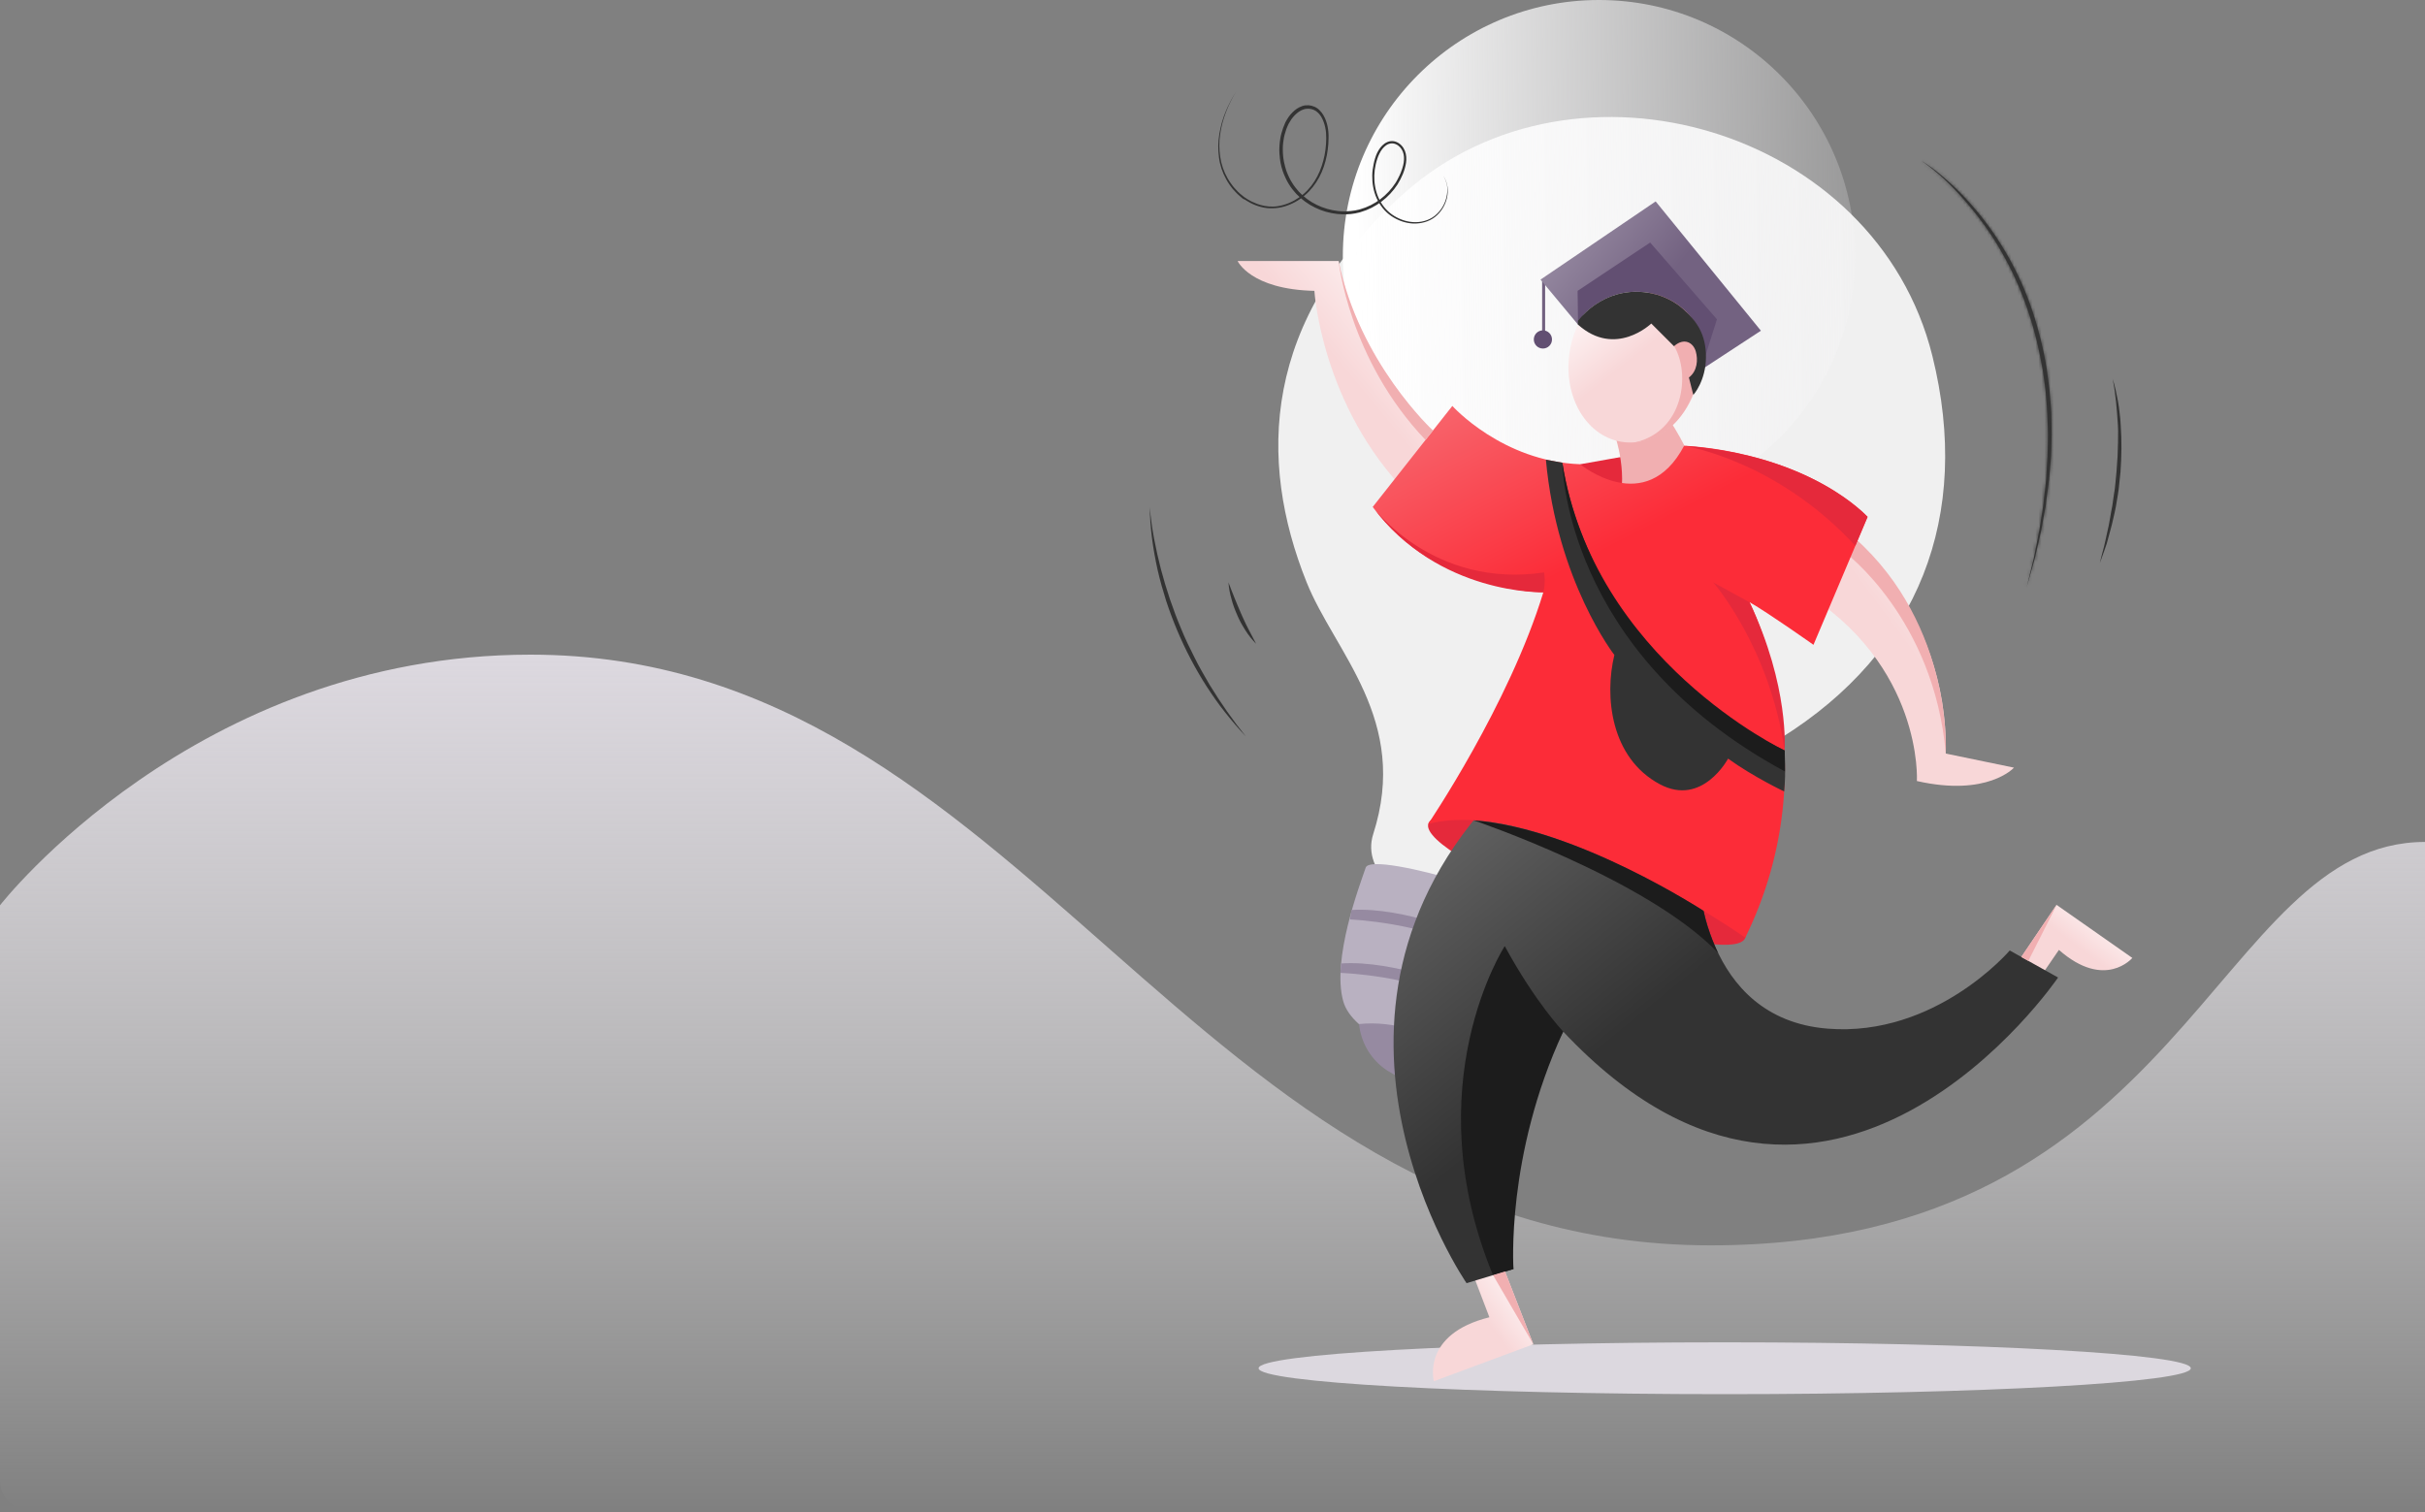
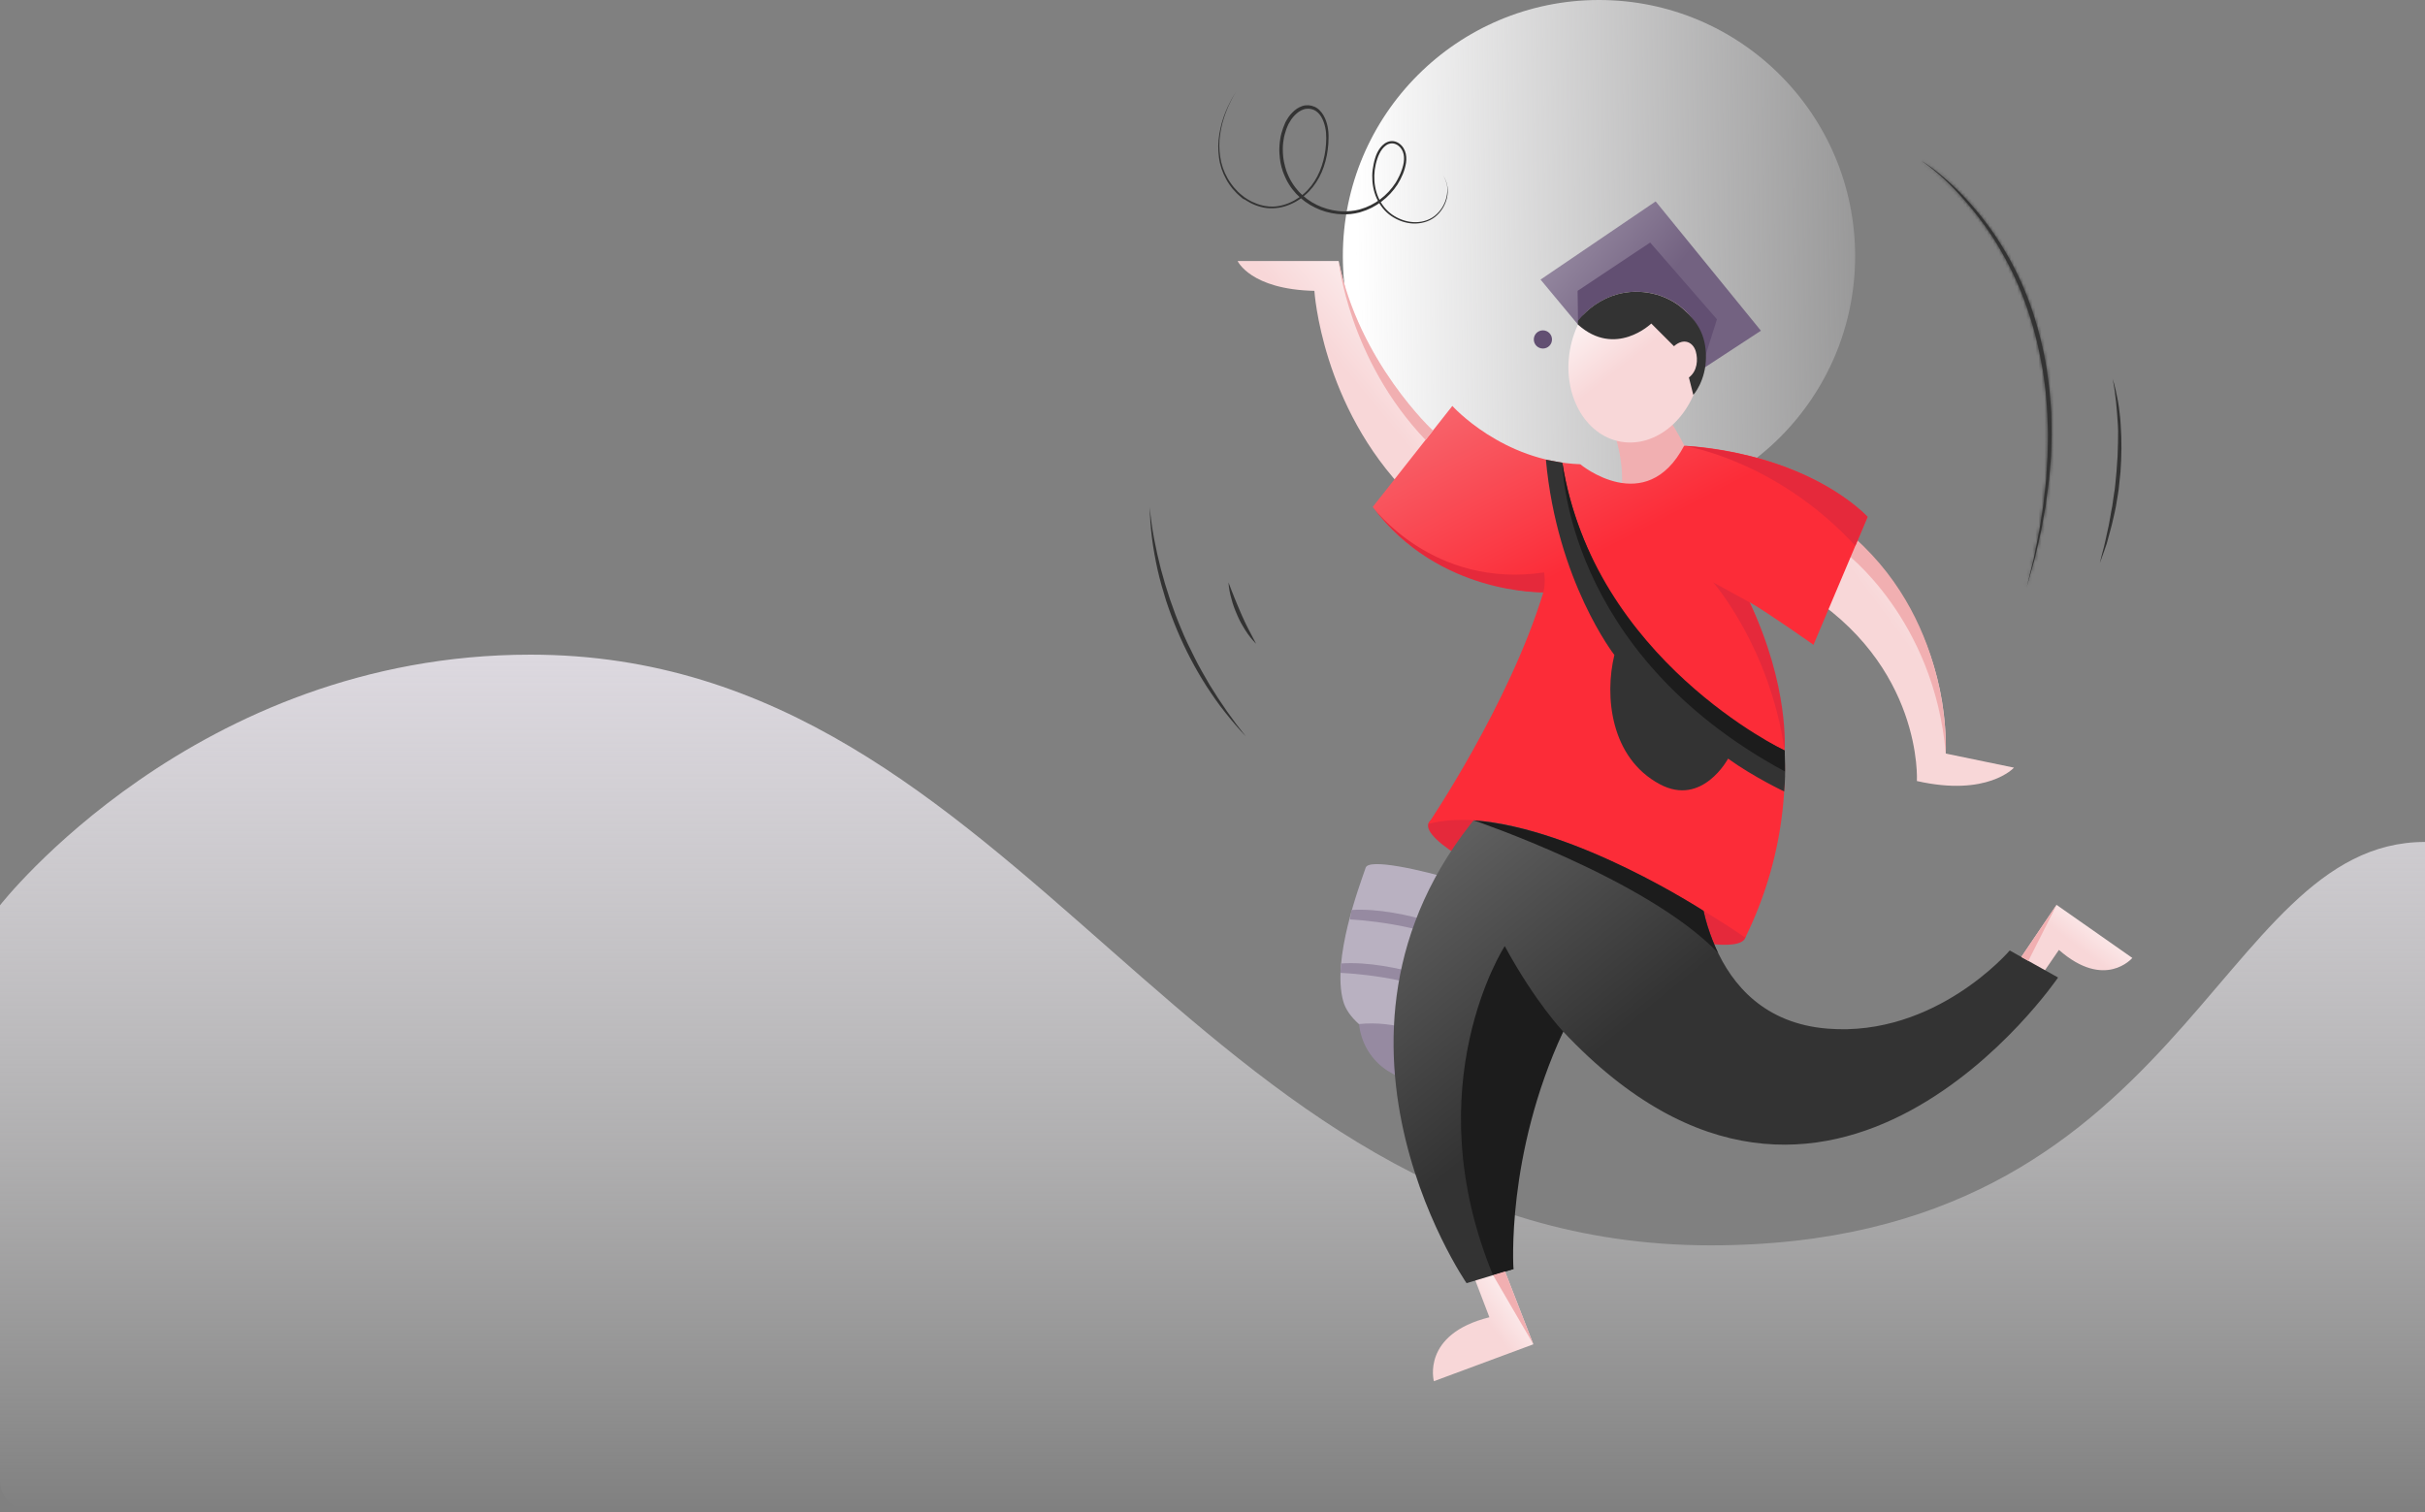
<svg xmlns="http://www.w3.org/2000/svg" width="800" height="499" viewBox="0 0 800 499" fill="none">
  <rect x="0" y="0" width="800" height="499" fill="#808080" stroke="none" />
  <path d="M0 298.7C0 298.7 64.3 216 175 216C338.6 216 392.1 410.9 564.3 410.9C721.5 410.9 730.3 277.8 800 277.8V498.5H10C4.477 498.5 0 494.023 0 488.5V298.7Z" fill="url(#paint0_linear)" />
-   <path d="M453.03 275.177C465.112 237.494 440.351 215.377 431 192C415 152 416 105.512 463.5 63.5C520.031 13.5 618.945 42.5 637.5 117.5C650.552 170.255 633.047 215.119 587.5 243.5C559.731 260.802 529.561 261.735 520.031 294.633C512.571 320.413 444.841 300.648 453.03 275.177Z" fill="#F0F0F0" />
  <g style="mix-blend-mode:screen">
    <circle cx="527.5" cy="84.5" r="84.5" fill="url(#paint1_linear)" />
  </g>
  <path d="M475.309 355.708C486.315 352.284 492.463 340.588 489.039 329.583C485.616 318.579 473.918 312.434 462.912 315.858C451.905 319.282 445.758 330.979 449.182 341.983C452.605 352.987 464.303 359.132 475.309 355.708Z" fill="#968AA1" />
  <path d="M448.294 337.879C445.738 335.608 443.864 333.027 443.124 330.337C439.302 316.486 448.48 292.313 450.542 286.269C452.605 280.225 514.978 299.514 514.128 305.23C512.963 313.38 504.086 332.885 495.403 342.059C491.887 345.781 486.528 347.643 480.61 348.024C471.794 340.497 459.814 336.728 448.294 337.879Z" fill="#B9B1C1" />
  <path d="M442.166 320.998C442.166 320.998 467.054 321.821 481.986 330.853L483.223 326.38C483.223 326.38 460.101 316.684 442.464 317.888L442.166 320.998Z" fill="#968AA1" />
  <path d="M445.346 303.363C445.346 303.363 470.214 304.436 485.084 313.584L486.321 309.111C486.321 309.111 463.455 299.141 445.835 300.242L445.346 303.363Z" fill="#968AA1" />
-   <path d="M568.973 460C653.896 460 722.739 456.172 722.739 451.449C722.739 446.726 653.896 442.897 568.973 442.897C484.05 442.897 415.207 446.726 415.207 451.449C415.207 456.172 484.05 460 568.973 460Z" fill="#DCD8DF" />
-   <path d="M509.242 92.712V109.443" stroke="#736281" stroke-miterlimit="10" stroke-linecap="round" stroke-linejoin="round" />
  <path d="M509 115C510.657 115 512 113.657 512 112C512 110.343 510.657 109 509 109C507.343 109 506 110.343 506 112C506 113.657 507.343 115 509 115Z" fill="#624F72" />
-   <path d="M476.116 57.951C476.835 59 477.284 60.212 477.483 61.464C477.681 62.716 477.629 64.008 477.361 65.247C476.792 67.74 475.389 70.007 473.396 71.587C471.373 73.182 468.721 73.841 466.183 73.754C463.631 73.636 461.132 72.725 459.006 71.295C457.935 70.564 456.994 69.696 456.18 68.692C455.367 67.687 454.697 66.578 454.153 65.41C453.097 63.059 452.656 60.46 452.696 57.906C452.716 56.629 452.892 55.356 453.161 54.117C453.247 53.808 453.288 53.481 453.374 53.172C453.461 52.863 453.548 52.554 453.634 52.245C453.721 51.935 453.854 51.643 453.94 51.334C454.073 51.042 454.191 50.718 454.324 50.425C454.902 49.273 455.65 48.156 456.779 47.362C457.334 46.988 457.998 46.679 458.686 46.589C459.374 46.499 460.104 46.582 460.735 46.865C462.029 47.415 462.964 48.516 463.474 49.777C463.984 51.038 464.023 52.441 463.847 53.714C463.446 56.32 462.366 58.705 461.028 60.865C458.227 65.165 453.91 68.519 448.93 69.954L448.458 70.097C448.286 70.139 448.145 70.166 447.972 70.208L447.031 70.415L446.061 70.56L445.592 70.624L445.108 70.658L444.14 70.724L443.174 70.713C443.018 70.709 442.863 70.704 442.675 70.715L442.194 70.67C441.882 70.661 441.556 70.621 441.245 70.612C438.697 70.339 436.145 69.644 433.84 68.489C431.518 67.38 429.411 65.826 427.61 63.937C426.748 62.994 425.92 61.958 425.25 60.848C424.89 60.324 424.611 59.724 424.315 59.171C424.183 58.886 424.036 58.571 423.903 58.287C423.771 58.002 423.624 57.687 423.523 57.388L423.175 56.474L422.89 55.532L422.747 55.06L422.636 54.574L422.429 53.633L422.285 52.663L422.22 52.194L422.187 51.71C422.149 51.382 422.126 51.085 422.089 50.757L422.054 49.774C422.016 49.446 422.057 49.12 422.066 48.809C422.074 48.497 422.068 48.154 422.109 47.828C422.189 47.176 422.207 46.553 422.334 45.918C422.51 44.645 422.887 43.394 423.312 42.159C423.531 41.557 423.782 40.941 424.048 40.356C424.36 39.789 424.672 39.221 425.062 38.655C425.435 38.136 425.839 37.602 426.32 37.148C426.785 36.662 427.28 36.24 427.836 35.866C428.392 35.492 429.023 35.198 429.653 34.981C430.314 34.751 430.985 34.707 431.686 34.727C433.039 34.827 434.425 35.411 435.347 36.402C436.333 37.365 436.97 38.567 437.419 39.779C437.868 40.991 438.128 42.292 438.231 43.588C438.292 44.213 438.304 44.899 438.286 45.522C438.283 46.176 438.266 46.799 438.217 47.436C438.119 48.711 437.975 49.969 437.721 51.24C437.23 53.735 436.428 56.221 435.211 58.477C433.995 60.734 432.394 62.824 430.431 64.468C428.483 66.143 426.188 67.403 423.689 68.144C422.433 68.498 421.18 68.697 419.886 68.723L418.92 68.712L418.453 68.699C418.298 68.694 418.127 68.658 417.972 68.654L417.025 68.519C416.699 68.478 416.389 68.392 416.08 68.305C414.826 68.005 413.64 67.52 412.488 66.943L411.644 66.452L411.23 66.222L410.832 65.946L410.094 65.599C409.819 65.419 409.606 65.211 409.348 64.986C408.358 64.179 407.464 63.25 406.634 62.292L406.048 61.528C405.852 61.273 405.657 61.019 405.493 60.749C405.165 60.21 404.774 59.701 404.495 59.101C403.264 56.869 402.429 54.415 402.127 51.867C401.793 49.334 401.833 46.779 402.246 44.282C402.659 41.785 403.32 39.326 404.273 37C405.227 34.674 406.397 32.401 407.75 30.273C405.151 34.594 403.211 39.339 402.526 44.306C402.145 46.788 402.167 49.313 402.55 51.785C402.901 54.273 403.738 56.649 404.971 58.802C405.267 59.356 405.612 59.849 405.971 60.373C406.135 60.642 406.33 60.897 406.511 61.12L407.083 61.853C407.898 62.779 408.745 63.691 409.752 64.451C409.996 64.645 410.24 64.839 410.484 65.033L411.264 65.553L411.647 65.798L412.061 66.027L412.89 66.487C414.013 67.001 415.168 67.501 416.361 67.752C416.655 67.807 416.964 67.894 417.259 67.949L418.159 68.067C418.315 68.072 418.454 68.122 418.61 68.127L419.077 68.14L420.011 68.166C421.227 68.137 422.465 67.907 423.644 67.55C426.001 66.837 428.187 65.589 430.055 63.99C431.923 62.39 433.444 60.376 434.58 58.195C435.717 56.014 436.485 53.62 436.974 51.203C437.211 49.979 437.37 48.752 437.451 47.524C437.532 46.295 437.567 45.05 437.461 43.831C437.355 42.613 437.093 41.39 436.688 40.273C436.268 39.124 435.691 38.048 434.856 37.246C434.039 36.397 432.945 35.946 431.794 35.867C431.217 35.867 430.656 35.898 430.089 36.084C429.555 36.256 429.018 36.506 428.525 36.851C428.032 37.196 427.586 37.557 427.169 37.982C426.752 38.406 426.364 38.894 426.008 39.367C425.667 39.872 425.371 40.393 425.076 40.915C424.796 41.468 424.593 42.023 424.359 42.593C423.969 43.735 423.608 44.941 423.449 46.167C423.339 46.756 423.29 47.394 423.226 48C423.217 48.311 423.208 48.622 423.2 48.934C423.191 49.245 423.182 49.556 423.205 49.853L423.242 50.758C423.265 51.055 423.302 51.383 423.325 51.679L423.375 52.117L423.44 52.587L423.601 53.51L423.825 54.405L423.922 54.859L424.05 55.299L424.305 56.179L424.624 57.029C424.725 57.328 424.857 57.612 424.975 57.865C425.107 58.149 425.239 58.433 425.357 58.685C425.653 59.239 425.903 59.776 426.262 60.3C426.903 61.346 427.655 62.302 428.471 63.229C430.15 65.021 432.15 66.51 434.379 67.585C436.577 68.675 439.005 69.35 441.443 69.636C441.755 69.645 442.049 69.7 442.361 69.709L442.828 69.722C442.984 69.726 443.139 69.73 443.295 69.735L444.215 69.729L445.136 69.646L445.589 69.627L446.058 69.562L446.965 69.447L447.874 69.255C448.015 69.227 448.188 69.186 448.329 69.158L448.769 69.03C453.528 67.698 457.685 64.496 460.372 60.364L460.846 59.567C460.994 59.306 461.127 59.014 461.274 58.753C461.569 58.231 461.804 57.661 462.069 57.077C462.202 56.784 462.303 56.507 462.39 56.197C462.491 55.92 462.624 55.627 462.679 55.333C462.867 54.746 463.009 54.142 463.087 53.568C463.261 52.373 463.233 51.157 462.796 50.054C462.374 48.983 461.544 48.025 460.497 47.59C459.466 47.11 458.231 47.262 457.277 47.937C456.323 48.611 455.594 49.604 455.064 50.695C454.917 50.956 454.816 51.234 454.683 51.526C454.581 51.804 454.495 52.113 454.362 52.405C454.261 52.683 454.174 52.992 454.088 53.301C454.001 53.611 453.946 53.905 453.859 54.214C453.576 55.422 453.417 56.648 453.382 57.894C453.312 60.385 453.741 62.874 454.722 65.145C455.204 66.265 455.86 67.343 456.612 68.299C457.364 69.254 458.306 70.122 459.284 70.82C461.317 72.216 463.707 73.14 466.196 73.287C468.654 73.449 471.211 72.835 473.218 71.286C475.193 69.752 476.595 67.563 477.178 65.102C477.461 63.894 477.559 62.619 477.407 61.384C477.206 60.21 476.803 59.014 476.116 57.951Z" fill="#333333" />
+   <path d="M476.116 57.951C476.835 59 477.284 60.212 477.483 61.464C477.681 62.716 477.629 64.008 477.361 65.247C476.792 67.74 475.389 70.007 473.396 71.587C471.373 73.182 468.721 73.841 466.183 73.754C463.631 73.636 461.132 72.725 459.006 71.295C457.935 70.564 456.994 69.696 456.18 68.692C455.367 67.687 454.697 66.578 454.153 65.41C453.097 63.059 452.656 60.46 452.696 57.906C452.716 56.629 452.892 55.356 453.161 54.117C453.247 53.808 453.288 53.481 453.374 53.172C453.461 52.863 453.548 52.554 453.634 52.245C453.721 51.935 453.854 51.643 453.94 51.334C454.073 51.042 454.191 50.718 454.324 50.425C454.902 49.273 455.65 48.156 456.779 47.362C457.334 46.988 457.998 46.679 458.686 46.589C459.374 46.499 460.104 46.582 460.735 46.865C462.029 47.415 462.964 48.516 463.474 49.777C463.984 51.038 464.023 52.441 463.847 53.714C463.446 56.32 462.366 58.705 461.028 60.865C458.227 65.165 453.91 68.519 448.93 69.954L448.458 70.097C448.286 70.139 448.145 70.166 447.972 70.208L447.031 70.415L445.592 70.624L445.108 70.658L444.14 70.724L443.174 70.713C443.018 70.709 442.863 70.704 442.675 70.715L442.194 70.67C441.882 70.661 441.556 70.621 441.245 70.612C438.697 70.339 436.145 69.644 433.84 68.489C431.518 67.38 429.411 65.826 427.61 63.937C426.748 62.994 425.92 61.958 425.25 60.848C424.89 60.324 424.611 59.724 424.315 59.171C424.183 58.886 424.036 58.571 423.903 58.287C423.771 58.002 423.624 57.687 423.523 57.388L423.175 56.474L422.89 55.532L422.747 55.06L422.636 54.574L422.429 53.633L422.285 52.663L422.22 52.194L422.187 51.71C422.149 51.382 422.126 51.085 422.089 50.757L422.054 49.774C422.016 49.446 422.057 49.12 422.066 48.809C422.074 48.497 422.068 48.154 422.109 47.828C422.189 47.176 422.207 46.553 422.334 45.918C422.51 44.645 422.887 43.394 423.312 42.159C423.531 41.557 423.782 40.941 424.048 40.356C424.36 39.789 424.672 39.221 425.062 38.655C425.435 38.136 425.839 37.602 426.32 37.148C426.785 36.662 427.28 36.24 427.836 35.866C428.392 35.492 429.023 35.198 429.653 34.981C430.314 34.751 430.985 34.707 431.686 34.727C433.039 34.827 434.425 35.411 435.347 36.402C436.333 37.365 436.97 38.567 437.419 39.779C437.868 40.991 438.128 42.292 438.231 43.588C438.292 44.213 438.304 44.899 438.286 45.522C438.283 46.176 438.266 46.799 438.217 47.436C438.119 48.711 437.975 49.969 437.721 51.24C437.23 53.735 436.428 56.221 435.211 58.477C433.995 60.734 432.394 62.824 430.431 64.468C428.483 66.143 426.188 67.403 423.689 68.144C422.433 68.498 421.18 68.697 419.886 68.723L418.92 68.712L418.453 68.699C418.298 68.694 418.127 68.658 417.972 68.654L417.025 68.519C416.699 68.478 416.389 68.392 416.08 68.305C414.826 68.005 413.64 67.52 412.488 66.943L411.644 66.452L411.23 66.222L410.832 65.946L410.094 65.599C409.819 65.419 409.606 65.211 409.348 64.986C408.358 64.179 407.464 63.25 406.634 62.292L406.048 61.528C405.852 61.273 405.657 61.019 405.493 60.749C405.165 60.21 404.774 59.701 404.495 59.101C403.264 56.869 402.429 54.415 402.127 51.867C401.793 49.334 401.833 46.779 402.246 44.282C402.659 41.785 403.32 39.326 404.273 37C405.227 34.674 406.397 32.401 407.75 30.273C405.151 34.594 403.211 39.339 402.526 44.306C402.145 46.788 402.167 49.313 402.55 51.785C402.901 54.273 403.738 56.649 404.971 58.802C405.267 59.356 405.612 59.849 405.971 60.373C406.135 60.642 406.33 60.897 406.511 61.12L407.083 61.853C407.898 62.779 408.745 63.691 409.752 64.451C409.996 64.645 410.24 64.839 410.484 65.033L411.264 65.553L411.647 65.798L412.061 66.027L412.89 66.487C414.013 67.001 415.168 67.501 416.361 67.752C416.655 67.807 416.964 67.894 417.259 67.949L418.159 68.067C418.315 68.072 418.454 68.122 418.61 68.127L419.077 68.14L420.011 68.166C421.227 68.137 422.465 67.907 423.644 67.55C426.001 66.837 428.187 65.589 430.055 63.99C431.923 62.39 433.444 60.376 434.58 58.195C435.717 56.014 436.485 53.62 436.974 51.203C437.211 49.979 437.37 48.752 437.451 47.524C437.532 46.295 437.567 45.05 437.461 43.831C437.355 42.613 437.093 41.39 436.688 40.273C436.268 39.124 435.691 38.048 434.856 37.246C434.039 36.397 432.945 35.946 431.794 35.867C431.217 35.867 430.656 35.898 430.089 36.084C429.555 36.256 429.018 36.506 428.525 36.851C428.032 37.196 427.586 37.557 427.169 37.982C426.752 38.406 426.364 38.894 426.008 39.367C425.667 39.872 425.371 40.393 425.076 40.915C424.796 41.468 424.593 42.023 424.359 42.593C423.969 43.735 423.608 44.941 423.449 46.167C423.339 46.756 423.29 47.394 423.226 48C423.217 48.311 423.208 48.622 423.2 48.934C423.191 49.245 423.182 49.556 423.205 49.853L423.242 50.758C423.265 51.055 423.302 51.383 423.325 51.679L423.375 52.117L423.44 52.587L423.601 53.51L423.825 54.405L423.922 54.859L424.05 55.299L424.305 56.179L424.624 57.029C424.725 57.328 424.857 57.612 424.975 57.865C425.107 58.149 425.239 58.433 425.357 58.685C425.653 59.239 425.903 59.776 426.262 60.3C426.903 61.346 427.655 62.302 428.471 63.229C430.15 65.021 432.15 66.51 434.379 67.585C436.577 68.675 439.005 69.35 441.443 69.636C441.755 69.645 442.049 69.7 442.361 69.709L442.828 69.722C442.984 69.726 443.139 69.73 443.295 69.735L444.215 69.729L445.136 69.646L445.589 69.627L446.058 69.562L446.965 69.447L447.874 69.255C448.015 69.227 448.188 69.186 448.329 69.158L448.769 69.03C453.528 67.698 457.685 64.496 460.372 60.364L460.846 59.567C460.994 59.306 461.127 59.014 461.274 58.753C461.569 58.231 461.804 57.661 462.069 57.077C462.202 56.784 462.303 56.507 462.39 56.197C462.491 55.92 462.624 55.627 462.679 55.333C462.867 54.746 463.009 54.142 463.087 53.568C463.261 52.373 463.233 51.157 462.796 50.054C462.374 48.983 461.544 48.025 460.497 47.59C459.466 47.11 458.231 47.262 457.277 47.937C456.323 48.611 455.594 49.604 455.064 50.695C454.917 50.956 454.816 51.234 454.683 51.526C454.581 51.804 454.495 52.113 454.362 52.405C454.261 52.683 454.174 52.992 454.088 53.301C454.001 53.611 453.946 53.905 453.859 54.214C453.576 55.422 453.417 56.648 453.382 57.894C453.312 60.385 453.741 62.874 454.722 65.145C455.204 66.265 455.86 67.343 456.612 68.299C457.364 69.254 458.306 70.122 459.284 70.82C461.317 72.216 463.707 73.14 466.196 73.287C468.654 73.449 471.211 72.835 473.218 71.286C475.193 69.752 476.595 67.563 477.178 65.102C477.461 63.894 477.559 62.619 477.407 61.384C477.206 60.21 476.803 59.014 476.116 57.951Z" fill="#333333" />
  <path d="M580.919 109.118L542.942 133.982L508.219 92.248L546.196 66.454L580.919 109.118Z" fill="url(#paint2_linear)" />
-   <path d="M555.586 147.087C555.586 147.087 548.567 177.575 519.003 157.869L521.328 153.175" fill="#E5293B" />
  <path d="M558.421 152.757C558.421 152.757 553.726 141.975 549.031 136.352L531.693 140.581C531.693 140.581 536.853 152.757 534.529 164.515C534.482 164.469 547.637 170.092 558.421 152.757Z" fill="#F1AFB1" />
  <path d="M560.859 123.051C563.496 108.4 556.028 94.794 544.178 92.662C532.328 90.53 520.584 100.679 517.947 115.331C515.31 129.983 522.779 143.589 534.628 145.721C546.478 147.852 558.222 137.703 560.859 123.051Z" fill="url(#paint3_linear)" />
  <path d="M663.938 320.019L678.44 298.548L703.448 316.069C703.448 316.069 694.43 326.758 679.23 313.419L670.817 325.689L663.938 320.019Z" fill="url(#paint4_linear)" />
  <path d="M495.065 415.896L505.849 443.548L473.032 455.724C473.032 455.724 468.802 440.248 491.346 434.625L485.257 418.684L495.065 415.896Z" fill="url(#paint5_linear)" />
  <path d="M471.219 271.732C469.313 277.216 491.207 289.903 520.166 300.035C549.125 310.166 573.854 314.907 575.759 309.423C577.665 303.939 556.097 290.322 527.138 280.144C498.179 270.012 473.125 266.201 471.219 271.732Z" fill="#E5293B" />
  <path d="M560.281 288.277C560.281 288.277 561.21 336.099 602.952 339.399C638.605 342.234 663.008 313.605 663.008 313.605L678.952 322.528C678.952 322.528 603.417 433.695 515.703 340.375C515.703 340.375 491.3 379.785 499.295 418.684L483.816 423.378C483.816 423.378 423.295 335.681 494.135 261.554L560.281 288.277Z" fill="url(#paint6_linear)" />
  <path d="M607.135 173.438C607.135 173.438 642.834 199.975 641.905 248.634L664.403 253.282C664.403 253.282 655.71 262.995 632.376 257.697C632.376 257.697 634.56 219.355 594.12 194.724L607.135 173.438Z" fill="url(#paint7_linear)" />
  <path d="M608.53 182.176C608.53 182.176 638.047 204.065 641.905 248.634C641.905 248.634 644.461 206.528 611.784 177.435L608.53 182.176Z" fill="#F1AFB1" />
  <path d="M478.192 147.088C478.192 147.088 449.558 124.594 441.609 86.113H408.281C408.281 86.113 412.511 95.501 433.614 95.966C433.614 95.966 435.938 133.982 464.572 163.028L478.192 147.088Z" fill="url(#paint8_linear)" />
  <path d="M555.586 147.088C555.586 147.088 592.633 148.017 616.107 170.557L598.257 212.756C598.257 212.756 583.708 202.439 577.154 198.674C577.154 198.674 604.346 251.19 575.759 309.376C575.759 309.376 508.219 262.019 471.126 271.872C471.126 271.872 497.854 232.461 509.149 195.421C509.149 195.421 473.497 195.421 452.858 167.258L479.121 133.935C479.121 133.935 495.53 152.246 521.328 153.176C521.328 153.222 542.942 171.022 555.586 147.088Z" fill="url(#paint9_linear)" />
  <path d="M515.424 152.664C515.424 152.664 522.443 216.288 588.728 247.612C588.728 247.612 589.239 254.629 588.589 261.136C588.589 261.136 578.548 256.395 570.088 250.307C570.088 250.307 561.628 266.248 547.591 258.766C531.275 250.075 529.276 229.673 532.576 216.102C532.576 216.102 513.658 191.842 509.986 151.688L515.424 152.664Z" fill="#333333" />
-   <path d="M543.407 97.221C543.407 97.221 543.779 99.916 552.332 114.277C557.631 123.2 555.632 142.161 539.41 145.972C539.41 145.972 557.771 145.972 561.443 118.552C564.464 96.198 548.427 91.039 543.407 97.221Z" fill="#F1AFB1" />
  <mask id="path-26-inside-1" fill="white">
    <path d="M633.768 52.965C636.519 54.65 639.107 56.628 641.522 58.76C643.983 60.889 646.313 63.121 648.515 65.504C652.92 70.27 656.892 75.445 660.284 80.948C663.723 86.446 666.633 92.315 668.952 98.372C671.271 104.43 673.049 110.718 674.364 117.045L675.225 121.824C675.452 123.437 675.632 125.054 675.858 126.668C675.97 127.451 676.085 128.281 676.15 129.069L676.348 131.477L676.547 133.886C676.612 134.673 676.681 135.507 676.7 136.298C676.736 139.559 676.907 142.763 676.758 146.039C676.706 147.676 676.697 149.262 676.599 150.902L676.206 155.738L675.987 158.181C675.913 158.98 675.793 159.782 675.673 160.585L675.044 165.393L674.911 166.617C674.849 166.995 674.791 167.419 674.683 167.801L674.272 170.167L673.407 174.948C672.737 178.128 671.97 181.269 671.249 184.406C670.386 187.509 669.476 190.615 668.613 193.717C669.38 190.576 670.1 187.439 670.914 184.294C671.538 181.118 672.212 177.985 672.79 174.813L673.561 170.039L673.922 167.631C673.984 167.253 674.043 166.828 674.105 166.45L674.237 165.227L674.774 160.426C674.848 159.627 674.968 158.824 675.042 158.026L675.171 155.637L675.472 150.809C675.528 149.219 675.533 147.586 675.588 145.996C675.695 142.769 675.524 139.566 675.399 136.359C675.38 135.567 675.265 134.737 675.246 133.946L675.048 131.538L674.849 129.129C674.784 128.342 674.622 127.516 674.557 126.728C674.335 125.161 674.155 123.544 673.886 121.981L672.982 117.252C671.717 110.968 669.946 104.772 667.678 98.757C665.455 92.739 662.599 86.959 659.346 81.445C656.046 75.935 652.213 70.749 647.943 65.925C643.817 61.136 639.111 56.674 633.768 52.965Z" />
  </mask>
  <path d="M633.768 52.965C636.519 54.65 639.107 56.628 641.522 58.76C643.983 60.889 646.313 63.121 648.515 65.504C652.92 70.27 656.892 75.445 660.284 80.948C663.723 86.446 666.633 92.315 668.952 98.372C671.271 104.43 673.049 110.718 674.364 117.045L675.225 121.824C675.452 123.437 675.632 125.054 675.858 126.668C675.97 127.451 676.085 128.281 676.15 129.069L676.348 131.477L676.547 133.886C676.612 134.673 676.681 135.507 676.7 136.298C676.736 139.559 676.907 142.763 676.758 146.039C676.706 147.676 676.697 149.262 676.599 150.902L676.206 155.738L675.987 158.181C675.913 158.98 675.793 159.782 675.673 160.585L675.044 165.393L674.911 166.617C674.849 166.995 674.791 167.419 674.683 167.801L674.272 170.167L673.407 174.948C672.737 178.128 671.97 181.269 671.249 184.406C670.386 187.509 669.476 190.615 668.613 193.717C669.38 190.576 670.1 187.439 670.914 184.294C671.538 181.118 672.212 177.985 672.79 174.813L673.561 170.039L673.922 167.631C673.984 167.253 674.043 166.828 674.105 166.45L674.237 165.227L674.774 160.426C674.848 159.627 674.968 158.824 675.042 158.026L675.171 155.637L675.472 150.809C675.528 149.219 675.533 147.586 675.588 145.996C675.695 142.769 675.524 139.566 675.399 136.359C675.38 135.567 675.265 134.737 675.246 133.946L675.048 131.538L674.849 129.129C674.784 128.342 674.622 127.516 674.557 126.728C674.335 125.161 674.155 123.544 673.886 121.981L672.982 117.252C671.717 110.968 669.946 104.772 667.678 98.757C665.455 92.739 662.599 86.959 659.346 81.445C656.046 75.935 652.213 70.749 647.943 65.925C643.817 61.136 639.111 56.674 633.768 52.965Z" fill="#333333" />
  <path d="M633.768 52.965L634.812 51.26L632.627 54.608L633.768 52.965ZM641.522 58.76L640.198 60.26L640.206 60.266L640.214 60.273L641.522 58.76ZM660.284 80.948L658.582 81.997L658.588 82.008L660.284 80.948ZM674.364 117.045L676.333 116.69L676.328 116.664L676.322 116.638L674.364 117.045ZM675.225 121.824L677.206 121.546L677.2 121.507L677.193 121.469L675.225 121.824ZM675.858 126.668L673.878 126.946L673.878 126.949L675.858 126.668ZM676.7 136.298L678.7 136.276L678.7 136.263L678.699 136.251L676.7 136.298ZM676.758 146.039L674.76 145.948L674.759 145.962L674.759 145.976L676.758 146.039ZM676.599 150.902L678.593 151.064L678.594 151.043L678.596 151.021L676.599 150.902ZM676.206 155.738L678.198 155.916L678.198 155.908L678.199 155.9L676.206 155.738ZM675.987 158.181L677.979 158.365L677.98 158.359L675.987 158.181ZM675.673 160.585L673.695 160.288L673.692 160.307L673.69 160.325L675.673 160.585ZM675.044 165.393L673.061 165.134L673.058 165.156L673.055 165.178L675.044 165.393ZM674.911 166.617L676.885 166.941L676.894 166.886L676.9 166.832L674.911 166.617ZM674.683 167.801L672.759 167.255L672.73 167.356L672.712 167.459L674.683 167.801ZM674.272 170.167L676.24 170.523L676.242 170.509L674.272 170.167ZM673.407 174.948L675.364 175.361L675.37 175.333L675.375 175.304L673.407 174.948ZM671.249 184.406L673.176 184.942L673.188 184.898L673.199 184.854L671.249 184.406ZM668.613 193.717L666.67 193.243L670.54 194.253L668.613 193.717ZM670.914 184.294L672.85 184.795L672.865 184.738L672.876 184.68L670.914 184.294ZM672.79 174.813L674.757 175.171L674.761 175.151L674.764 175.132L672.79 174.813ZM673.561 170.039L675.536 170.358L675.538 170.347L675.539 170.335L673.561 170.039ZM673.922 167.631L671.949 167.307L671.947 167.321L671.945 167.335L673.922 167.631ZM674.105 166.45L676.078 166.774L676.087 166.72L676.093 166.665L674.105 166.45ZM674.237 165.227L672.249 165.005L672.249 165.012L674.237 165.227ZM674.774 160.426L676.761 160.648L676.763 160.629L676.765 160.61L674.774 160.426ZM675.042 158.026L677.033 158.21L677.037 158.172L677.039 158.134L675.042 158.026ZM675.171 155.637L673.175 155.512L673.174 155.52L673.174 155.529L675.171 155.637ZM675.472 150.809L677.468 150.933L677.47 150.906L677.471 150.878L675.472 150.809ZM675.588 145.996L677.587 146.065L677.587 146.062L675.588 145.996ZM675.399 136.359L673.399 136.406L673.4 136.421L673.4 136.436L675.399 136.359ZM675.246 133.946L677.246 133.899L677.244 133.84L677.24 133.782L675.246 133.946ZM674.557 126.728L676.55 126.564L676.546 126.505L676.537 126.447L674.557 126.728ZM673.886 121.981L675.857 121.642L675.853 121.624L675.85 121.605L673.886 121.981ZM672.982 117.252L674.947 116.877L674.945 116.867L674.943 116.858L672.982 117.252ZM667.678 98.757L665.801 99.45L665.806 99.463L667.678 98.757ZM659.346 81.445L661.068 80.428L661.062 80.417L659.346 81.445ZM647.943 65.925L646.428 67.23L646.437 67.24L646.446 67.25L647.943 65.925ZM632.723 54.671C635.358 56.284 637.853 58.189 640.198 60.26L642.846 57.261C640.361 55.067 637.68 53.016 634.812 51.26L632.723 54.671ZM640.214 60.273C642.623 62.357 644.899 64.538 647.046 66.862L649.984 64.147C647.727 61.705 645.343 59.42 642.83 57.248L640.214 60.273ZM647.046 66.862C651.368 71.539 655.261 76.611 658.582 81.997L661.987 79.898C658.522 74.279 654.471 69.002 649.984 64.147L647.046 66.862ZM658.588 82.008C661.958 87.395 664.81 93.148 667.084 99.087L670.82 97.657C668.455 91.482 665.488 85.497 661.98 79.887L658.588 82.008ZM667.084 99.087C669.36 105.033 671.11 111.217 672.406 117.452L676.322 116.638C674.988 110.219 673.181 103.826 670.82 97.657L667.084 99.087ZM672.396 117.399L673.257 122.178L677.193 121.469L676.333 116.69L672.396 117.399ZM673.245 122.102C673.355 122.892 673.455 123.685 673.557 124.495C673.659 125.301 673.762 126.123 673.878 126.946L677.839 126.39C677.728 125.599 677.628 124.806 677.526 123.996C677.425 123.191 677.321 122.369 677.206 121.546L673.245 122.102ZM673.878 126.949C673.99 127.737 674.097 128.512 674.156 129.233L678.143 128.904C678.072 128.05 677.949 127.165 677.838 126.386L673.878 126.949ZM674.156 129.233L674.355 131.642L678.342 131.313L678.143 128.904L674.156 129.233ZM674.355 131.642L674.554 134.05L678.541 133.721L678.342 131.313L674.355 131.642ZM674.554 134.05C674.62 134.849 674.683 135.623 674.7 136.345L678.699 136.251C678.679 135.39 678.605 134.497 678.541 133.721L674.554 134.05ZM674.7 136.32C674.737 139.694 674.906 142.745 674.76 145.948L678.756 146.13C678.908 142.78 678.734 139.424 678.7 136.276L674.7 136.32ZM674.759 145.976C674.705 147.683 674.699 149.177 674.603 150.783L678.596 151.021C678.696 149.346 678.707 147.669 678.757 146.102L674.759 145.976ZM674.606 150.74L674.212 155.575L678.199 155.9L678.593 151.064L674.606 150.74ZM674.214 155.56L673.995 158.003L677.98 158.359L678.198 155.916L674.214 155.56ZM673.996 157.996C673.928 158.729 673.817 159.476 673.695 160.288L677.651 160.881C677.77 160.088 677.899 159.23 677.979 158.365L673.996 157.996ZM673.69 160.325L673.061 165.134L677.027 165.653L677.656 160.844L673.69 160.325ZM673.055 165.178L672.923 166.402L676.9 166.832L677.032 165.608L673.055 165.178ZM672.938 166.293C672.862 166.753 672.827 167.015 672.759 167.255L676.607 168.347C676.755 167.823 676.836 167.237 676.885 166.941L672.938 166.293ZM672.712 167.459L672.301 169.825L676.242 170.509L676.653 168.144L672.712 167.459ZM672.304 169.811L671.439 174.592L675.375 175.304L676.24 170.523L672.304 169.811ZM671.45 174.536C670.784 177.693 670.029 180.785 669.3 183.959L673.199 184.854C673.911 181.753 674.689 178.563 675.364 175.361L671.45 174.536ZM669.323 183.87C668.893 185.414 668.452 186.959 668.008 188.512C667.565 190.064 667.12 191.622 666.686 193.181L670.54 194.253C670.969 192.71 671.411 191.164 671.854 189.611C672.297 188.06 672.742 186.501 673.176 184.942L669.323 183.87ZM670.556 194.191C671.332 191.013 672.041 187.924 672.85 184.795L668.977 183.793C668.16 186.954 667.428 190.139 666.67 193.243L670.556 194.191ZM672.876 184.68C673.49 181.556 674.177 178.356 674.757 175.171L670.822 174.454C670.246 177.614 669.585 180.68 668.951 183.908L672.876 184.68ZM674.764 175.132L675.536 170.358L671.587 169.72L670.815 174.493L674.764 175.132ZM675.539 170.335L675.9 167.927L671.945 167.335L671.584 169.743L675.539 170.335ZM675.896 167.955C675.93 167.75 675.962 167.535 675.992 167.337C676.022 167.133 676.05 166.947 676.078 166.774L672.131 166.126C672.097 166.332 672.065 166.546 672.036 166.744C672.005 166.948 671.977 167.134 671.949 167.307L675.896 167.955ZM676.093 166.665L676.225 165.442L672.249 165.012L672.116 166.235L676.093 166.665ZM676.225 165.449L676.761 160.648L672.786 160.204L672.249 165.005L676.225 165.449ZM676.765 160.61C676.799 160.244 676.844 159.872 676.893 159.467C676.941 159.071 676.993 158.642 677.033 158.21L673.05 157.841C673.016 158.208 672.971 158.58 672.922 158.985C672.874 159.38 672.822 159.809 672.782 160.242L676.765 160.61ZM677.039 158.134L677.168 155.745L673.174 155.529L673.045 157.917L677.039 158.134ZM677.167 155.761L677.468 150.933L673.476 150.684L673.175 155.512L677.167 155.761ZM677.471 150.878C677.499 150.064 677.515 149.243 677.53 148.44C677.545 147.631 677.56 146.842 677.587 146.065L673.589 145.926C673.561 146.74 673.546 147.562 673.53 148.365C673.515 149.173 673.5 149.963 673.473 150.739L677.471 150.878ZM677.587 146.062C677.697 142.744 677.52 139.446 677.397 136.281L673.4 136.436C673.527 139.686 673.693 142.795 673.589 145.93L677.587 146.062ZM677.398 136.311C677.387 135.847 677.348 135.382 677.316 134.988C677.281 134.572 677.254 134.226 677.246 133.899L673.247 133.993C673.258 134.458 673.297 134.923 673.329 135.317C673.364 135.733 673.392 136.079 673.399 136.406L677.398 136.311ZM677.24 133.782L677.041 131.373L673.054 131.702L673.253 134.111L677.24 133.782ZM677.041 131.373L676.842 128.965L672.856 129.294L673.054 131.702L677.041 131.373ZM676.842 128.965C676.804 128.504 676.739 128.044 676.684 127.651C676.625 127.237 676.577 126.891 676.55 126.564L672.564 126.893C672.602 127.354 672.667 127.814 672.722 128.207C672.781 128.621 672.829 128.967 672.856 129.294L676.842 128.965ZM676.537 126.447C676.327 124.967 676.131 123.238 675.857 121.642L671.915 122.32C672.178 123.851 672.342 125.355 672.577 127.01L676.537 126.447ZM675.85 121.605L674.947 116.877L671.018 117.627L671.921 122.356L675.85 121.605ZM674.943 116.858C673.657 110.469 671.856 104.169 669.549 98.051L665.806 99.463C668.036 105.375 669.778 111.467 671.021 117.647L674.943 116.858ZM669.554 98.064C667.283 91.915 664.372 86.027 661.068 80.428L657.623 82.461C660.827 87.891 663.627 93.562 665.801 99.45L669.554 98.064ZM661.062 80.417C657.695 74.796 653.788 69.511 649.441 64.599L646.446 67.25C650.638 71.986 654.396 77.073 657.63 82.472L661.062 80.417ZM649.459 64.619C645.244 59.728 640.415 55.145 634.908 51.322L632.627 54.608C637.807 58.204 642.39 62.544 646.428 67.23L649.459 64.619Z" fill="#333333" mask="url(#path-26-inside-1)" />
  <path d="M696.944 124.964C697.756 127.426 698.246 129.956 698.736 132.485C698.96 133.775 699.134 135.021 699.264 136.317C699.353 136.963 699.441 137.609 699.484 138.258L699.61 140.206C699.99 145.351 699.91 150.572 699.545 155.719C699.441 156.983 699.247 158.3 699.142 159.564C699.092 160.219 698.992 160.831 698.941 161.487L698.647 163.415C698.45 164.685 698.253 165.956 698.009 167.229C697.766 168.502 697.476 169.778 697.183 171.008L696.747 172.899C696.6 173.514 696.408 174.132 696.261 174.747L695.246 178.492C695.175 178.823 695.054 179.11 694.982 179.441L694.668 180.346L694.04 182.157C693.608 183.395 693.173 184.588 692.738 185.781C693.028 184.504 693.321 183.274 693.66 182.042L694.146 180.194L694.364 179.248C694.436 178.917 694.51 178.633 694.582 178.303L695.408 174.523C695.555 173.908 695.701 173.293 695.798 172.635L696.142 170.75C696.339 169.48 696.582 168.206 696.829 166.979C697.026 165.709 697.176 164.442 697.373 163.172L697.67 161.29C697.768 160.631 697.821 160.022 697.872 159.367C697.976 158.103 698.127 156.836 698.231 155.571L698.495 151.735L698.574 150.799L698.603 149.819L698.665 147.905C698.67 147.253 698.723 146.644 698.728 145.992L698.743 144.081L698.759 142.171C698.763 141.519 698.721 140.869 698.682 140.266C698.351 135.165 697.971 130.02 696.944 124.964Z" fill="#333333" />
  <path d="M379.313 167.316C379.58 170.79 380.084 174.254 380.713 177.64C381.352 181.071 382.116 184.425 382.982 187.802C384.747 194.499 386.964 201.087 389.656 207.464C390.962 210.687 392.484 213.809 394.039 216.875C395.56 219.997 397.331 222.964 399.067 225.986C402.698 231.897 406.669 237.63 411.037 243.028C408.655 240.496 406.386 237.842 404.185 235.075C401.996 232.354 400 229.442 398.105 226.554C394.338 220.676 391.058 214.441 388.345 207.973C386.993 204.762 385.766 201.473 384.675 198.151C383.629 194.818 382.673 191.463 381.887 188.019C380.393 181.256 379.384 174.328 379.313 167.316Z" fill="#333333" />
  <path d="M405.271 192.159C405.935 193.911 406.598 195.663 407.296 197.359C407.993 199.055 408.702 200.796 409.445 202.481C409.799 203.352 410.233 204.156 410.576 204.981C410.965 205.795 411.364 206.655 411.798 207.459C412.631 209.122 413.498 210.729 414.387 212.426C413.056 211.075 411.883 209.59 410.88 208.015C410.356 207.234 409.912 206.385 409.433 205.592C408.988 204.744 408.543 203.895 408.189 203.025C407.79 202.165 407.481 201.283 407.126 200.413C406.817 199.531 406.508 198.65 406.278 197.701C405.751 195.916 405.393 194.043 405.271 192.159Z" fill="#333333" />
  <path d="M555.539 102.147C549.729 96.849 541.037 94.99 533.46 97.127C528.393 98.568 523.838 101.728 520.584 105.865L520.445 95.966L544.383 80.025L566.416 105.353L562.605 117.39C562.326 111.628 559.769 106.004 555.539 102.147Z" fill="#624F72" />
  <path d="M452.858 167.257C452.858 167.257 472.706 194.352 509.382 188.868C509.382 188.868 509.986 192.121 509.149 195.421C509.149 195.421 474.566 196.443 452.858 167.257Z" fill="#E5293B" />
  <path d="M555.586 147.087C555.586 147.087 585.846 151.642 612.063 180.084L616.107 170.51C616.107 170.557 598.211 150.248 555.586 147.087Z" fill="#E5293B" />
  <path d="M515.703 340.375C515.703 340.375 506.453 330.662 496.412 312.165C496.412 312.165 466.663 357.989 492.554 420.776L499.294 418.731C499.294 418.684 496.691 381.272 515.703 340.375Z" fill="#1C1C1C" />
  <path d="M577.154 198.721L565.207 192.168C565.207 192.168 583.94 213.639 588.728 247.658C588.728 247.612 590.401 226.512 577.154 198.721Z" fill="#E5293B" />
  <path d="M486.14 270.663C486.14 270.663 543.268 289.95 566.741 314.349C566.741 314.349 563.302 307.331 562 300.546C562 300.546 520.444 273.265 486.14 270.663Z" fill="#1C1C1C" />
  <path d="M441.609 86.113C441.609 86.113 444.909 118.552 470.289 145.182L472.753 142.068C472.706 142.115 448.303 119.342 441.609 86.113Z" fill="#F1AFB1" />
  <path d="M492.555 420.729L505.849 443.548L496.506 419.521L492.555 420.729Z" fill="#F1AFB1" />
  <path d="M666.82 315.743L669.144 317.044L678.487 298.548L666.82 315.743Z" fill="#F1AFB1" />
  <path d="M515.424 152.664C515.424 152.664 515.61 215.033 588.821 254.536L588.774 247.612C588.728 247.612 525.697 217.729 515.424 152.664Z" fill="#1C1C1C" />
  <path d="M562.791 117.762C562.791 110.326 559.769 106.004 555.493 102.147C549.683 96.849 540.99 94.99 533.414 97.127C528.347 98.568 523.792 101.728 520.538 105.865V107.073C532.902 118.18 544.755 106.748 544.755 106.748L552.239 114.23C555.539 111.302 558.607 112.975 559.444 115.996C560.188 118.599 560.002 122.41 557.166 124.547L558.607 130.264C558.7 130.31 562.791 125.57 562.791 117.762Z" fill="#333333" />
  <defs>
    <linearGradient id="paint0_linear" x1="400" y1="216" x2="400" y2="498.5" gradientUnits="userSpaceOnUse">
      <stop stop-color="#DCD8DF" />
      <stop offset="1" stop-color="white" stop-opacity="0" />
    </linearGradient>
    <linearGradient id="paint1_linear" x1="447.5" y1="110.5" x2="657" y2="107.5" gradientUnits="userSpaceOnUse">
      <stop stop-color="white" />
      <stop offset="1" stop-color="#F6F5F7" stop-opacity="0" />
    </linearGradient>
    <linearGradient id="paint2_linear" x1="541.046" y1="103.343" x2="484.357" y2="57.726" gradientUnits="userSpaceOnUse">
      <stop stop-color="#736281" />
      <stop offset="1" stop-color="#B9B1C1" />
    </linearGradient>
    <linearGradient id="paint3_linear" x1="530.539" y1="124.644" x2="511.447" y2="100.342" gradientUnits="userSpaceOnUse">
      <stop stop-color="#F8D7D8" />
      <stop offset="1" stop-color="white" />
    </linearGradient>
    <linearGradient id="paint4_linear" x1="678.609" y1="307.289" x2="690.991" y2="290.896" gradientUnits="userSpaceOnUse">
      <stop stop-color="#F8D7D8" />
      <stop offset="1" stop-color="white" />
    </linearGradient>
    <linearGradient id="paint5_linear" x1="485.02" y1="428.723" x2="503.198" y2="414.971" gradientUnits="userSpaceOnUse">
      <stop stop-color="#F8D7D8" />
      <stop offset="1" stop-color="white" />
    </linearGradient>
    <linearGradient id="paint6_linear" x1="532.077" y1="343.057" x2="410.155" y2="193.077" gradientUnits="userSpaceOnUse">
      <stop stop-color="#333333" />
      <stop offset="1" stop-color="#999999" />
    </linearGradient>
    <linearGradient id="paint7_linear" x1="620.218" y1="201.084" x2="659.222" y2="172.041" gradientUnits="userSpaceOnUse">
      <stop stop-color="#F8D7D8" />
      <stop offset="1" stop-color="white" />
    </linearGradient>
    <linearGradient id="paint8_linear" x1="434.241" y1="110.884" x2="470.069" y2="81.268" gradientUnits="userSpaceOnUse">
      <stop stop-color="#F8D7D8" />
      <stop offset="1" stop-color="white" />
    </linearGradient>
    <linearGradient id="paint9_linear" x1="498.768" y1="197.375" x2="427.344" y2="59.353" gradientUnits="userSpaceOnUse">
      <stop stop-color="#FC2C38" />
      <stop offset="1" stop-color="#F1AFB1" />
    </linearGradient>
  </defs>
</svg>